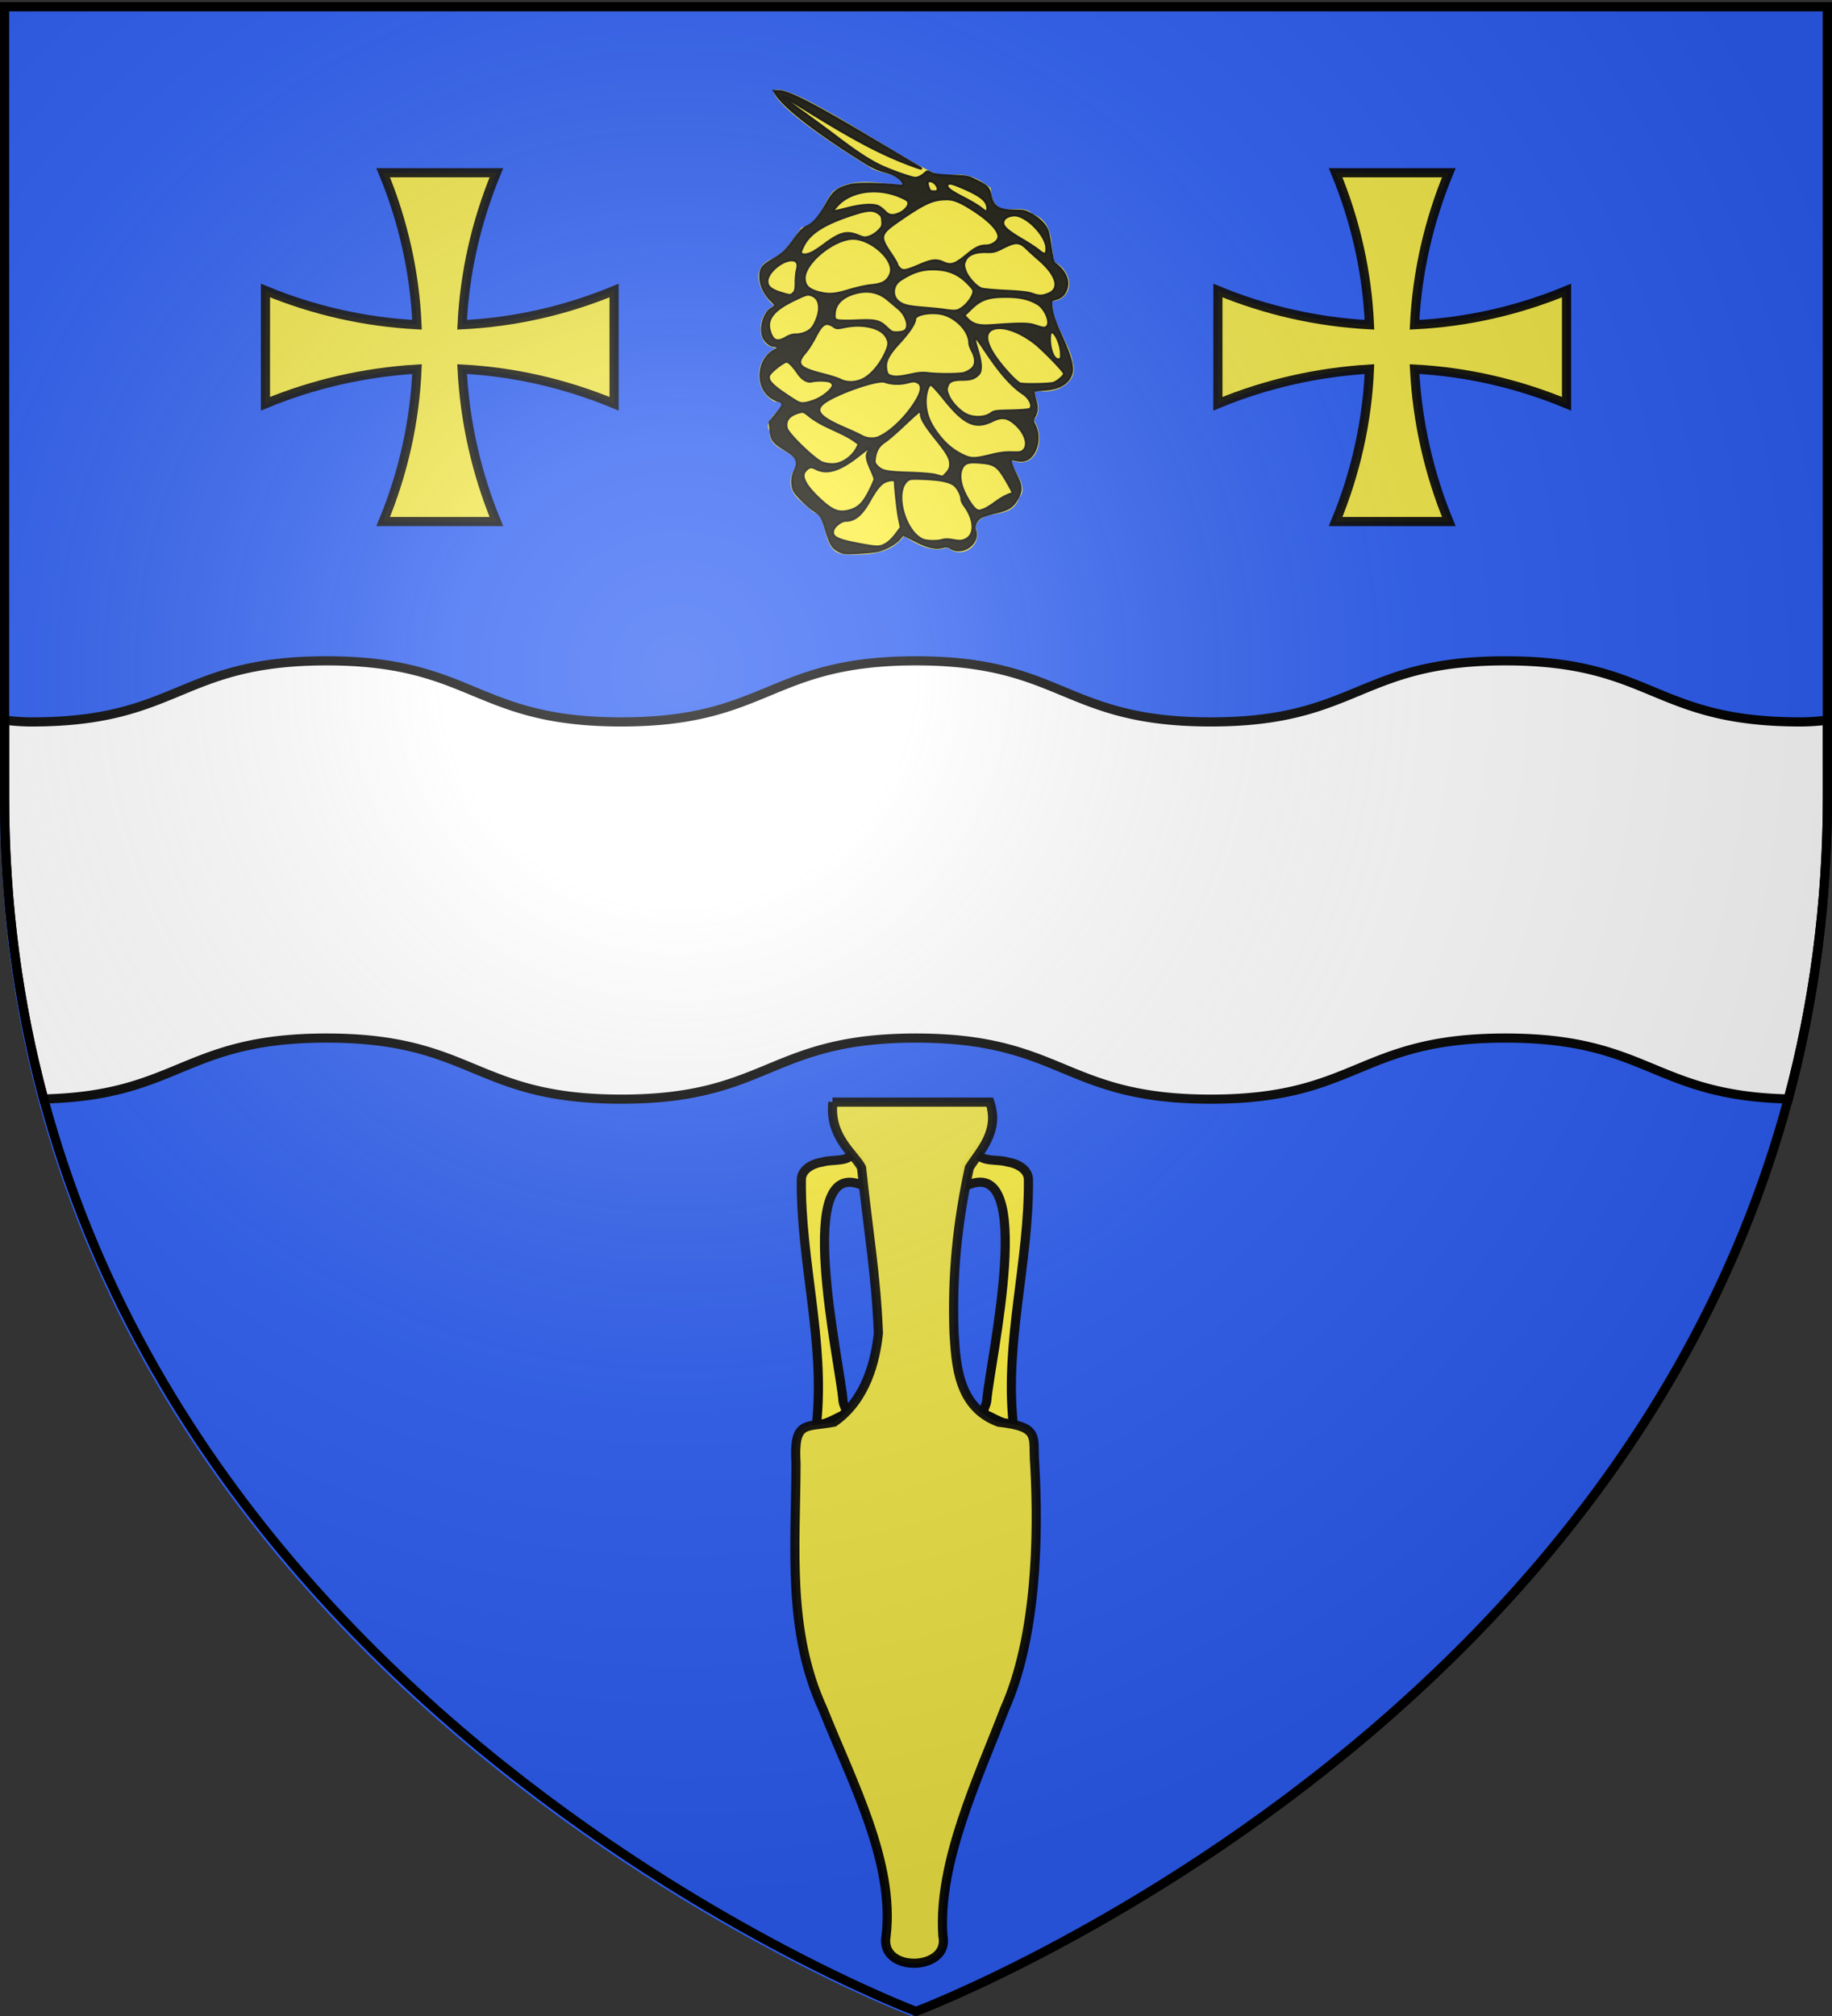
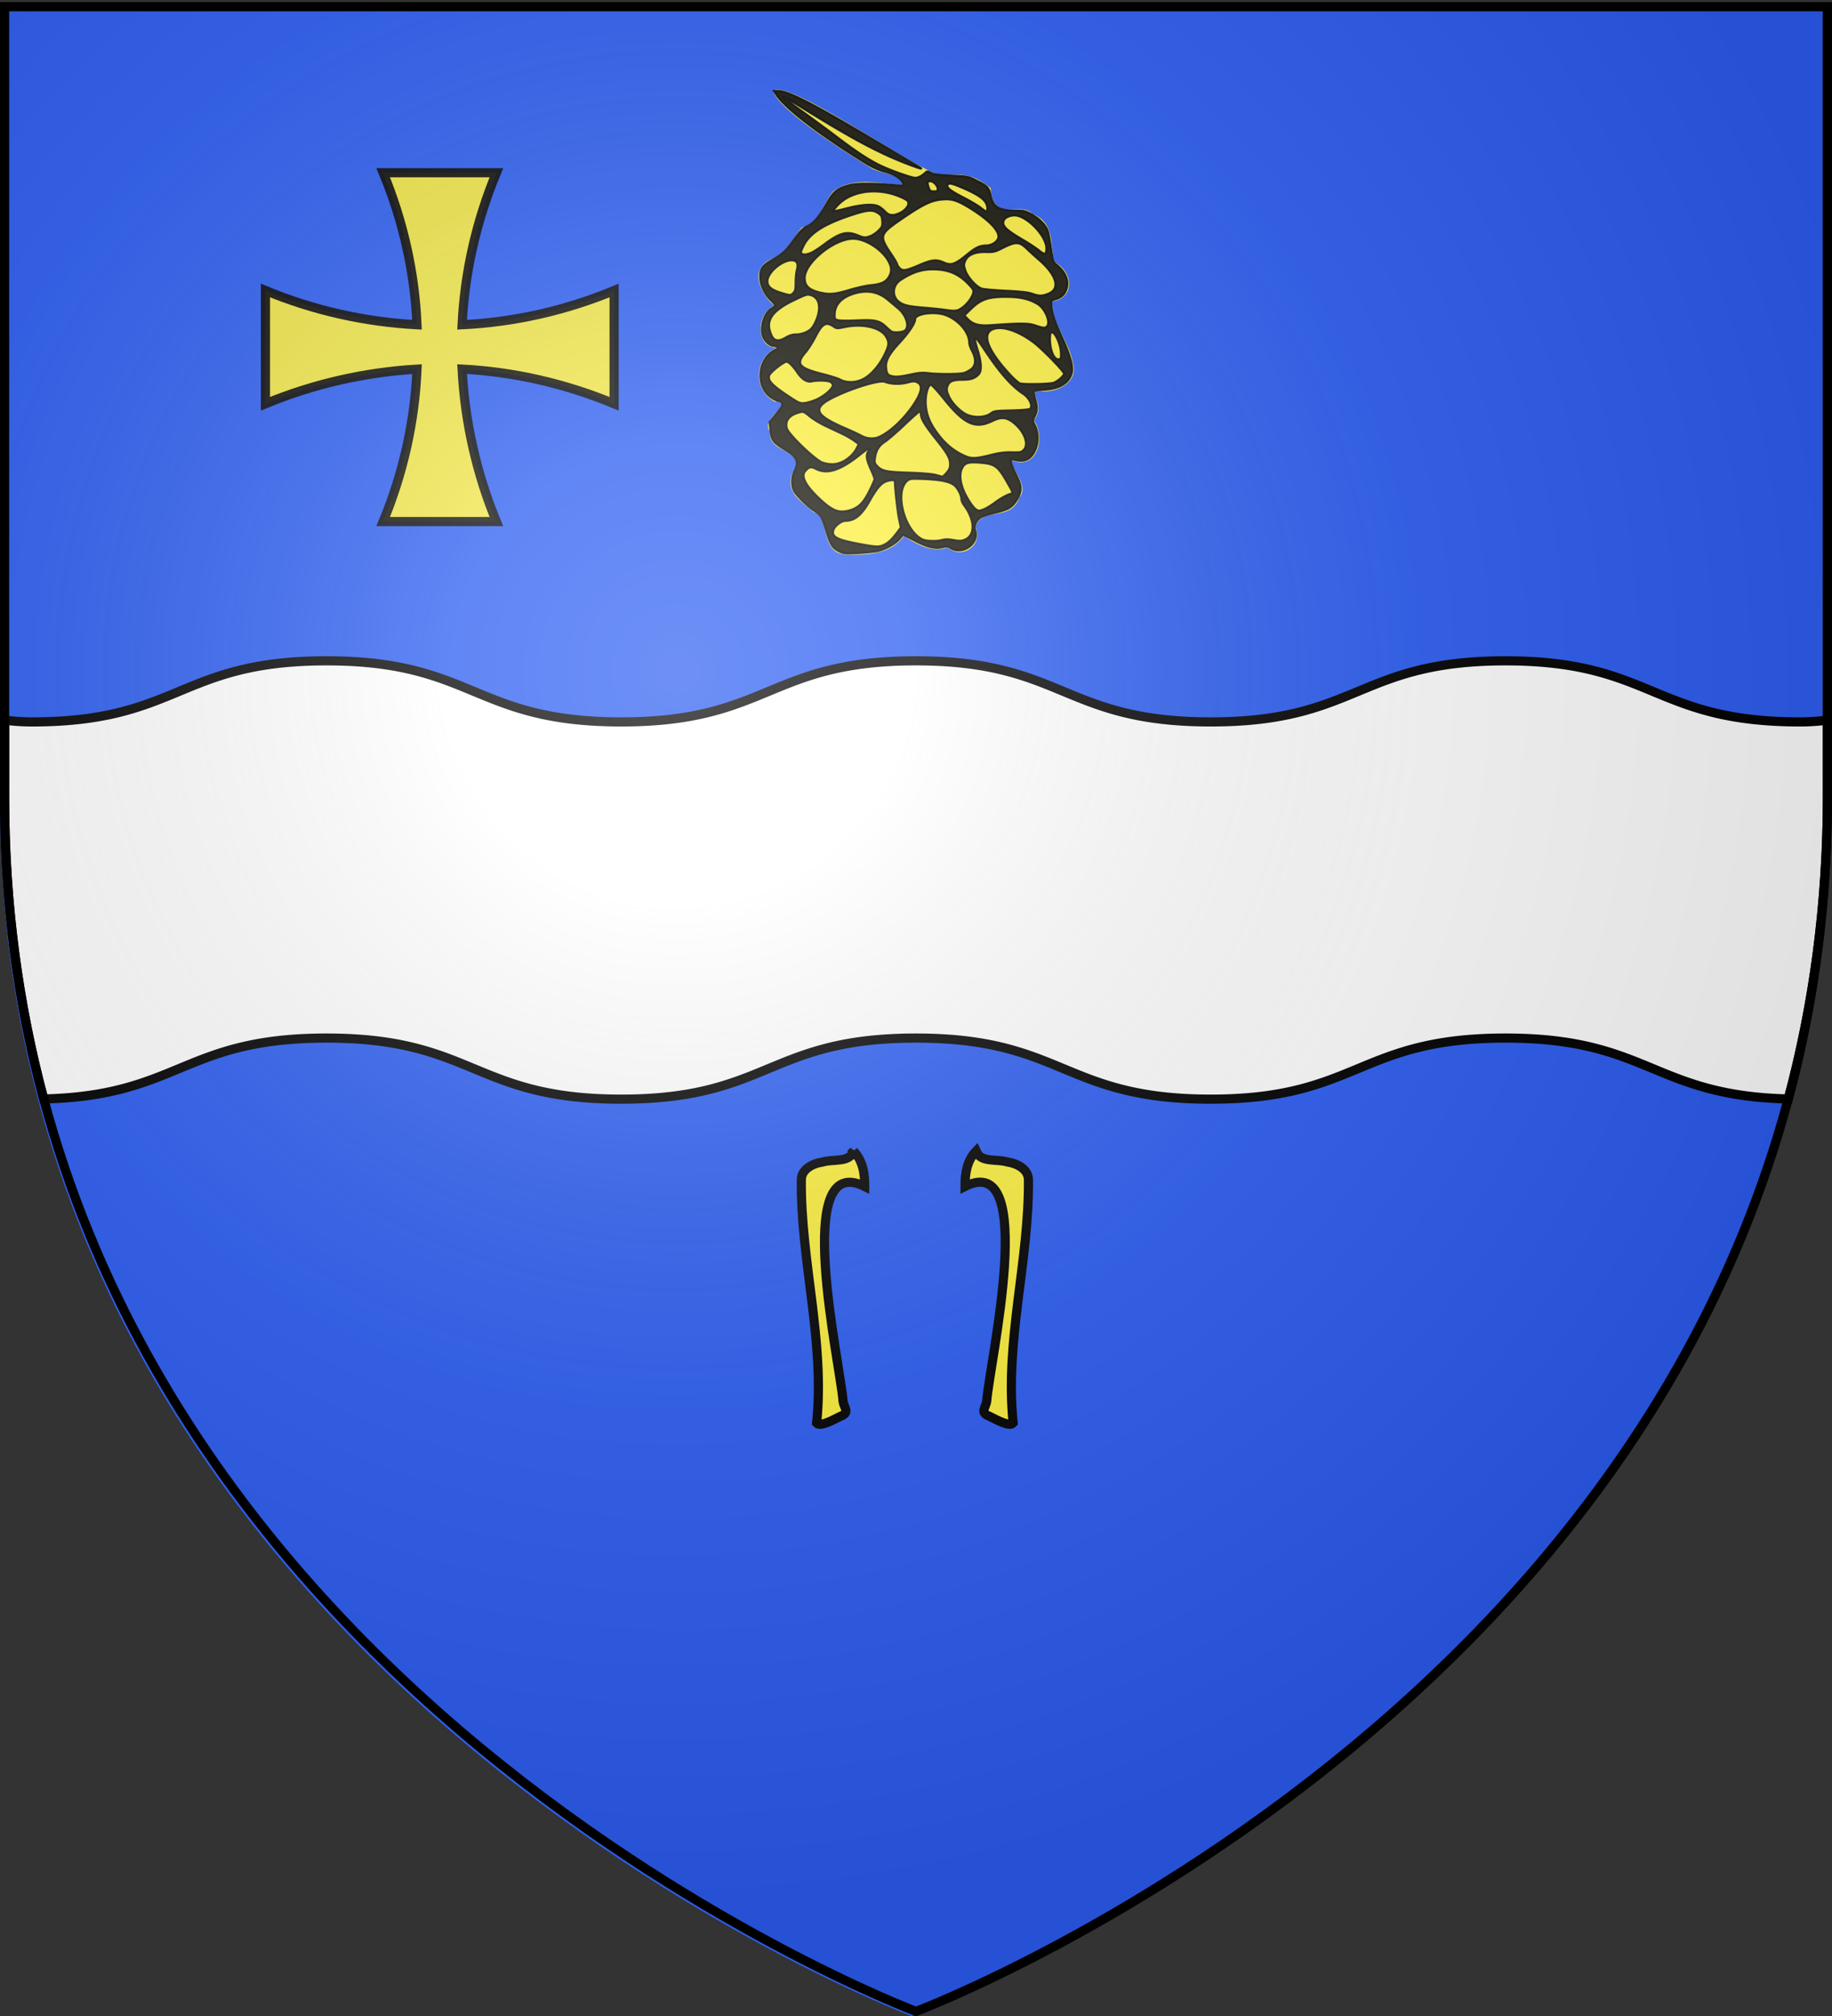
<svg xmlns="http://www.w3.org/2000/svg" xmlns:xlink="http://www.w3.org/1999/xlink" width="600" height="660" version="1.0">
  <rect width="100%" height="100%" fill="#333333" stroke="none" />
  <defs>
    <radialGradient xlink:href="#a" id="b" cx="221.445" cy="226.331" r="300" fx="221.445" fy="226.331" gradientTransform="matrix(1.353 0 0 1.349 -77.63 -85.747)" gradientUnits="userSpaceOnUse" />
    <linearGradient id="a">
      <stop offset="0" style="stop-color:white;stop-opacity:.314" />
      <stop offset=".19" style="stop-color:white;stop-opacity:.251" />
      <stop offset=".6" style="stop-color:#6b6b6b;stop-opacity:.125" />
      <stop offset="1" style="stop-color:black;stop-opacity:.125" />
    </linearGradient>
  </defs>
  <g style="display:inline">
    <path d="M298.5 660S597 547.68 597 262.228V3.676H0v258.552C0 547.68 298.5 660 298.5 660z" style="fill:#2b5df2;fill-opacity:1;fill-rule:evenodd;stroke:none;stroke-width:1px;stroke-linecap:butt;stroke-linejoin:miter;stroke-opacity:1" />
    <g style="display:inline">
-       <path d="M0 0h600v660H0z" style="fill:none;fill-opacity:1;fill-rule:nonzero;stroke:none;stroke-width:6.203;stroke-linecap:round;stroke-linejoin:round;stroke-miterlimit:4;stroke-dasharray:none;stroke-opacity:1" />
      <path d="M106.938 216.344c-48.263 0-48.238 20-96.5 20-3.073 0-6.055-.216-8.938-.594v24.969c0 35.681 4.65 68.672 12.813 99.062 44.4-1.046 45.698-19.937 92.624-19.937 48.263 0 48.269 20 96.532 20s48.268-20 96.531-20c48.263 0 48.268 20 96.531 20 48.263 0 48.269-20 96.531-20 46.927 0 48.224 18.89 92.625 19.937 8.163-30.39 12.813-63.38 12.813-99.062V235.75a68.662 68.662 0 0 1-8.938.594c-48.262 0-48.237-20-96.5-20-48.262 0-48.268 20-96.53 20-48.264 0-48.27-20-96.532-20-48.263 0-48.268 20-96.531 20-48.263 0-48.269-20-96.531-20z" style="fill:#fff;fill-opacity:1;stroke:#000;stroke-width:3;stroke-miterlimit:4;stroke-opacity:1" />
    </g>
  </g>
  <path d="M816.993 227.845c-17.108-1.259-38.258-6.656-52.657 4.975-8.187 9.82-9.25 23.504-23.673 27.197-7.718 9.661-11.679 19.359-23.696 24.253-17.203 8.14-5.954 27.74 2.889 34.884-13.758 5.748-14.368 32.18 2.051 32-17.366 6.978-18.314 32.57-1.52 40.836 16.352.97-11.831 12.3-3.61 22.719-2.537 16.922 29.68 13.567 16.768 31.409-5.577 15.194 7.617 21.58 16.203 29.656 12.353 3.2 4.773 30.306 23.58 32.003 16.031.467 34.553.53 44.895-13.872 9.132 5.707 21.421 13.247 32.99 8.48 10.46 9.47 27.411-.976 21.35-15.499 4.48-15.376 27.274-3.696 33.152-22.233 8.35-9.066-7.977-23.726-5.265-28.02 19.149 7.294 25.382-17.763 16.363-30.434 9.854-12.633-6.014-22.824 4.626-22.28 13.258 1.86 29.567-6.974 24.882-21.555-2.678-16.034-16-29.524-15.623-46.462 16.012-1.432 17.414-21.285 1.678-29.955-3.67-13.416.768-29.319-16.709-36.399-9.973-10.17-29.29 7.813-31.642-19.479-16.826-13.55-24.134-9.38-39.114-10.19-17.506-3.486-114.576-73.32-125.733-63.41 2.768 12.857 47.74 42.264 73.022 57.697 6.497 5.266 23.855 4.33 24.793 13.679z" style="fill:#fcef3c;fill-rule:evenodd;stroke:none;stroke-width:1px;stroke-linecap:butt;stroke-linejoin:miter;stroke-opacity:1" transform="matrix(.432 0 0 .432 -57.446 -37.827)" />
  <path d="M768.67 505.17c-4.682-2.443-6.378-5.269-9.443-15.74-2.766-9.449-4.026-11.62-8.338-14.366-5.31-3.382-14.416-12.257-15.998-15.592-2.032-4.282-1.901-10.317.318-14.668 3.497-6.854 2.174-10.667-5.3-15.27-11.253-6.93-12.062-7.964-12.947-16.555l-.572-5.557 5.164-6.293c4.279-5.214 5.016-6.57 4.3-7.908-.476-.888-1.546-1.615-2.377-1.615-.832 0-3.272-1.116-5.423-2.48-12.466-7.906-11.159-29.305 2.209-36.159 2.534-1.3 3.047-1.892 2.137-2.468-.659-.417-2.012-.764-3.006-.772-2.55-.018-6.31-3.212-7.7-6.54-2.896-6.932.358-18.417 6.193-21.86 1.588-.937 2.887-1.973 2.887-2.3 0-.33-1.492-2.055-3.316-3.837-4.963-4.845-8.165-11.77-8.198-17.728-.034-6.18 1.69-8.663 8.834-12.722 7.975-4.532 10.53-6.904 16.891-15.683 4.788-6.606 6.606-8.424 10.099-10.096 4.99-2.388 9.076-7.253 14.968-17.822 4.67-8.376 8.069-11.02 17.147-13.337 5.581-1.425 19.135-1.351 35.215.19 5.536.532 5.705.49 5.244-1.272-.854-3.265-5.912-6.781-12.443-8.649-8.464-2.42-10.36-3.346-22.325-10.897-32.06-20.232-55.432-38.501-61.484-48.06l-1.654-2.612h3.056c7.605 0 26.158 9.424 69.665 35.386 16.755 9.999 32.58 19.392 35.167 20.873 6.045 3.462 4.851 3.42-4.702-.165-22.158-8.316-42.524-19.078-79.745-42.138-8.594-5.325-15.83-9.682-16.08-9.682-1.328 0 1.788 2.496 13.983 11.198 7.396 5.278 19.024 13.836 25.84 19.018 14.552 11.065 23.648 17.09 32.491 21.524 7.162 3.59 24.5 9.815 27.34 9.815 2.198 0 4.9-1.31 7.411-3.594 1.78-1.62 1.923-1.623 4.702-.142 2.208 1.177 5.751 1.648 15.427 2.05 12.309.512 12.687.586 18.808 3.668 8.527 4.292 9.559 5.347 10.833 11.065 2.06 9.237 6.052 11.732 18.786 11.74 6.584.005 7.546.24 12.603 3.067 6.271 3.508 10.766 8.304 12.17 12.987.533 1.78 1.575 7.65 2.316 13.044.976 7.104 1.748 10.103 2.8 10.882 8.575 6.343 11.584 14.098 8.22 21.187-1.539 3.244-3.958 5.076-8.15 6.171-2.794.73-2.881.882-2.627 4.542.417 5.99 2.443 12.105 7.957 24.021 6.032 13.033 8.645 22.136 7.636 26.606-1.813 8.039-9.352 12.752-21.26 13.29-4.786.217-7.254.684-7.54 1.428-.234.609.179 3.139.916 5.622 1.772 5.966 1.692 9.141-.331 13.109-1.648 3.232-1.649 3.327-.046 6.468 5.327 10.442.827 25.326-8.167 27.013-1.638.308-4.508.17-6.378-.304-3.305-.838-3.4-.801-3.4 1.333 0 1.207 1.545 5.196 3.433 8.863 4.784 9.292 5.031 12.63 1.413 19.11-3.517 6.299-6.711 8.275-17.279 10.69-4.252.97-8.893 2.472-10.313 3.335-3.589 2.183-5.546 6.435-4.433 9.63 3.64 10.438-10.252 19.911-19.395 13.226-1.217-.89-2.352-.974-4.632-.345-5.923 1.635-11.651.399-21.446-4.63l-9.142-4.693-2.583 3.076c-3.022 3.6-9.724 7.452-15.948 9.168-2.422.668-9.404 1.425-15.517 1.683-10.47.442-11.336.353-14.941-1.527zm34.852-4.911c3.318-1.707 5.989-4.303 9.997-9.719l2.39-3.229-1.387-6.603c-1.11-5.283-3.075-23.058-3.117-28.19-.012-1.413-3.643-1.359-7.153.108-3.564 1.49-6.924 5.565-11.914 14.455-6.032 10.748-11.306 15.146-18.157 15.146-3.35 0-8.656 4.085-9.458 7.283-1.245 4.958 2.775 7.077 19.316 10.178 13.45 2.522 15.57 2.584 19.483.571zm43.786-3.519c2.092-.613 4.654-.583 8.548.1 4.65.815 6.074.76 8.706-.34 7.854-3.282 7.545-14.988-.686-25.97-1.122-1.498-2.048-3.614-2.058-4.703-.03-3.202-3.008-8.85-5.66-10.74-4.133-2.943-11.87-4.277-27.004-4.658-5.878-.148-6.843.055-8.738 1.836-9.454 8.88-1.402 38.167 12.145 44.172 2.933 1.3 10.796 1.462 14.748.303zm-69.568-22.62c6.173-1.834 9.93-5.652 14.397-14.638 2.129-4.28 3.87-8.272 3.87-8.869 0-.597-1.346-4.067-2.992-7.712-3.296-7.3-3.69-10.592-1.622-13.544 2.589-3.697.55-2.747-7.028 3.274-14.427 11.461-24.337 14.594-32.69 10.333-3.84-1.96-5.218-1.698-8.156 1.548-3.644 4.027.245 11.32 11.649 21.84 9.364 8.64 14.122 10.277 22.572 7.768zm101.598-.804c1.602-.67 4.956-2.726 7.453-4.57 4.94-3.648 9.41-6.146 12.459-6.961 1.908-.51 1.862-.664-2.433-8.206-7.338-12.883-9.434-14.436-20.715-15.356-8.957-.73-11.839.158-13.778 4.245-2.672 5.63-.956 14.25 4.7 23.612 3.545 5.866 6.079 8.453 8.282 8.453.615 0 2.43-.548 4.032-1.217zm-28.704-27.453c2.023-2.304 2.653-3.835 2.653-6.446 0-4.655-1.964-8.096-11.189-19.599-7.934-9.894-10.985-15.043-11.02-18.595-.01-1.058-.376-1.923-.813-1.923-.437 0-5.625 4.585-11.529 10.19-5.904 5.604-12.605 11.402-14.892 12.883-4.554 2.951-6.74 6.557-7.548 12.45-.454 3.318-.237 3.986 2.031 6.254 3.497 3.497 6.876 4.145 24.61 4.717 9.264.3 17.09.983 19.664 1.718 2.35.671 4.523 1.255 4.827 1.297.304.042 1.747-1.284 3.206-2.946zm-79.42-8.159c4.688-2.119 8.997-6.118 11.2-10.392l1.646-3.193-3.63-2.63c-1.996-1.446-6.136-3.81-9.2-5.254-3.065-1.444-8.742-4.123-12.617-5.953s-9.174-5.063-11.777-7.183c-4.516-3.678-4.876-3.814-7.916-2.982-7.68 2.102-10.893 6.205-9.404 12.007 1.165 4.536 21.898 24.417 27.165 26.047 5.461 1.69 10.091 1.542 14.534-.467zm113.782-5.564c5.863-1.447 10.178-1.968 15.15-1.83 6.161.172 7.164-.019 8.828-1.681 3.968-3.964 1.185-12.813-6.099-19.394-6.08-5.493-10.382-6.127-17.603-2.594-12.954 6.338-21.323 2.494-36.849-16.926-4.62-5.778-8.973-10.506-9.675-10.506-2.247 0-4.354 7.781-3.936 14.534.505 8.155 3.15 14.66 9.254 22.76 5.256 6.976 10.922 11.863 17.77 15.328 7.265 3.675 9.407 3.704 23.16.31zm-85.823-13.357c8.496-3.676 19.542-14.072 26.856-25.275 5.867-8.987 6.593-14.177 2.273-16.248-1.934-.926-3.18-.88-7.666.282-5.436 1.408-12.181 1.174-16.804-.583-5.763-2.191-40.244 10.178-47.365 16.991-5.758 5.51-1.23 10.182 17.74 18.303 4.702 2.012 10.088 4.534 11.969 5.602 3.813 2.166 9.24 2.554 12.997.928zM884 400.92c2.583-1.912 3.621-2.066 15.725-2.326 7.334-.158 13.428-.667 14.039-1.173 2.542-2.11-.194-8.154-5.184-11.45-8.83-5.833-17.746-16.003-29.325-33.452-7.934-11.954-8.77-11.84-4.976.678 2.788 9.199 3.055 15.409.772 17.931-2.851 3.15-5.992 4.234-12.277 4.234-6.88 0-9.758 1.032-11.102 3.982-1.305 2.862-1.175 4.415.715 8.577 2.327 5.126 8.326 11.304 13.297 13.692 5.695 2.736 14.113 2.418 18.316-.693zm-131.26-10.98c5.813-2.774 11.635-8.01 11.635-10.462 0-.82-.83-1.935-1.843-2.478-2.096-1.121-10.03-1.329-14.202-.37-3.385.776-7.352-1.594-10.534-6.294-3.538-5.224-6.88-8.653-8.435-8.653-2.338 0-12.304 7.87-13.203 10.426-1.276 3.628 1.863 7.148 13.038 14.62 9.607 6.423 10.103 6.643 14.03 6.234 2.238-.233 6.52-1.594 9.515-3.023zm178.99-12.297c3.16-1.147 7.905-5.305 7.905-6.929 0-1.728-16.636-18.806-22.916-23.524-11.582-8.702-23.313-12.677-30.453-10.32-9.508 3.137-4.818 16.034 12.655 34.803 3.145 3.378 6.571 6.307 7.614 6.51 4.185.809 22.559.416 25.194-.54zm-144.44-2.785c5.744-2.862 12.053-9.977 16.087-18.142 3.701-7.489 3.899-9.87 1.184-14.261-4.2-6.796-17.758-9.845-31.209-7.019-5.506 1.157-6.155 1.14-8.122-.215-6.01-4.14-8.73-2.664-14.036 7.61-2.191 4.24-5.505 9.47-7.365 11.618-7.82 9.035-5.528 11.924 13.218 16.658 5.43 1.372 11.32 3.258 13.09 4.192 4.75 2.508 11.589 2.332 17.153-.44zm38.64-4.022c3.754-.806 7.22-.982 10.686-.543 7.633.967 23.488.91 27.118-.098 1.748-.486 4.345-1.864 5.77-3.064 3.377-2.841 3.54-7.683.454-13.487-1.175-2.211-2.137-4.904-2.137-5.985 0-8.186-7.911-17.556-17.982-21.297-8.268-3.072-23.044-1.06-23.062 3.14-.014 3.06-4.603 9.987-11.736 17.713-8.26 8.947-10.871 13.863-10.258 19.303.512 4.546 1.212 5.407 5.038 6.201 2.93.608 6.381.205 16.109-1.883zm111.382-15.761c-.314-7.614-5.347-17.64-7.682-15.305-.375.376-.668 2.478-.652 4.672.066 8.725 3.141 15.868 6.618 15.374 1.717-.244 1.883-.704 1.716-4.741zM728.99 343.202c2.528-1.481 5.014-2.221 7.356-2.189 3.854.053 8.652-1.634 11.206-3.941 2.82-2.548 5.883-9.694 6.287-14.662.478-5.893-1.544-9.652-5.98-11.116-2.773-.915-3.613-.671-12.783 3.72-15.38 7.366-20.885 14.156-18.54 22.868 2.162 8.027 5.443 9.429 12.454 5.32zm89.91-5.078c3.81-2.668 1.265-11.518-4.776-16.61a4317.266 4317.266 0 0 0-8.095-6.797c-7.225-6.053-15.583-7.596-25.379-4.687-9.391 2.79-14.604 8.215-14.855 15.463-.129 3.726.02 4.015 2.428 4.698 1.41.4 7.758.485 14.106.19 13.878-.647 17.4.11 22.325 4.794 1.936 1.842 3.957 3.528 4.49 3.747 2.22.911 7.99.44 9.756-.798zm107.917-3.379c2.707-3.261-1.569-13.324-7.094-16.694-6.447-3.932-13.332-5.507-24.117-5.517-13.446-.012-19.018 1.913-26.457 9.141l-5.084 4.94 2.451 2.558c4.069 4.247 8.612 5.48 17.768 4.821 22.618-1.625 28.2-1.59 33.55.209 6.283 2.113 7.613 2.193 8.983.542zm-64.27-14.091c3.815-2.764 7.407-7.635 8.28-11.229.463-1.905-.168-2.976-4.167-7.072-6.54-6.7-13.7-9.968-23.122-10.556-10.424-.65-18.172 1.59-28.002 8.095-5.758 3.81-6.515 11.765-1.52 15.968 3.504 2.949 7.14 3.852 19.608 4.87 5.878.48 12.803 1.186 15.389 1.568 8.363 1.235 9.8 1.06 13.534-1.644zm65.444-10.596c9.025-3.77 5.956-14.192-7.61-25.84-2.677-2.3-6.755-6.007-9.062-8.24-5.49-5.317-8.344-5.422-17.823-.655-6.225 3.13-7.282 3.393-13.019 3.244-8.302-.214-13.832 2.122-15.72 6.642-1.175 2.81-1.16 3.515.152 7.466 1.592 4.795 7.955 11.926 12.07 13.53 1.311.51 9.578 1.273 18.372 1.694 12.094.58 17.093 1.164 20.519 2.4 4.88 1.76 7.457 1.708 12.12-.24zm-193.538-.525c1.394-1.394 1.71-2.854 1.715-7.908.002-3.41.409-7.654.903-9.434 1.089-3.92.449-6.321-1.881-7.06-6.879-2.184-20.4 8.152-20.4 15.594 0 3.955 2.848 6.404 10.027 8.619 7.295 2.251 7.568 2.257 9.636.189zm42.424-2.232c5.585-1.698 13.042-3.34 16.571-3.647 3.995-.348 7.545-1.21 9.404-2.28 3.905-2.249 6.265-6.975 5.505-11.025-1.912-10.194-17.19-21.852-28.637-21.852-14.38 0-36.772 18.232-36.69 29.876.04 5.81 3.205 8.818 11.356 10.795 7.324 1.776 11.706 1.412 22.491-1.867zm53.455-19.057c9.165-3.915 12.525-4.263 17.911-1.851 5.832 2.611 8.694 1.632 18.276-6.249 5.986-4.923 9.405-6.518 13.972-6.518 4.424 0 9.036-3.089 9.408-6.3.553-4.777-6.577-12.378-19.288-20.562-9.557-6.153-14.485-8.175-19.888-8.16-10.249.027-16.467 2.755-34.489 15.132-16.535 11.355-16.882 12.54-7.68 26.237 2.504 3.725 4.552 7.211 4.552 7.746 0 .536.823 1.857 1.83 2.937 2.36 2.533 4.67 2.17 15.396-2.412zm-82.421-9.092c1.73-.722 5.956-3.43 9.394-6.017 12.399-9.333 17.624-10.726 26.473-7.059 4.02 1.667 4.843 1.744 8.117.763 2.054-.615 5.072-2.52 6.919-4.367 3.008-3.008 3.254-3.61 3.013-7.36-.229-3.559-.637-4.336-3.167-6.036-4.23-2.842-8.304-2.473-21.457 1.944-19.91 6.688-30.37 13.498-35.02 22.804-1.997 3.997-2.364 5.409-1.542 5.93 1.626 1.033 3.786.854 7.27-.602zm178.358-3.653c-.228-8.675-12.853-22.537-22.325-24.512-3.506-.73-8.497.876-9.7 3.124-2.24 4.187.732 7.32 14.667 15.461 4.496 2.627 9.844 6.171 11.885 7.876 4.27 3.568 5.605 3.093 5.473-1.949zm-111.861-26.191c4.02-1.68 7.247-5.082 7.247-7.64 0-1.741-.865-2.51-4.916-4.369-17.55-8.053-38.25-5.524-48.842 5.966-2.022 2.194-3.509 4.156-3.304 4.361.205.205 4.953-.808 10.55-2.252 11.319-2.919 20.093-3.418 24.022-1.366 1.32.69 3.53 2.442 4.91 3.894 2.831 2.978 5.652 3.361 10.333 1.406zm67.089-3.68c-.008-5.733-4.64-9.586-18.918-15.742-8.263-3.562-10.555-3.968-11.308-2.004-.75 1.955 2.425 4.388 12.41 9.507 5.012 2.569 10.782 5.999 12.824 7.622 2.042 1.623 4.001 2.955 4.354 2.96.352.004.64-1.05.638-2.344zm-37.614-14.907c0-2.51-3.247-5.825-5.706-5.825-2.216 0-2.433 1.034-1.05 5.002.805 2.308 1.354 2.692 3.848 2.692 2.42 0 2.908-.313 2.908-1.869z" style="opacity:.94;fill:#000;fill-opacity:1;fill-rule:evenodd;stroke:#000;stroke-width:1.575;stroke-linecap:butt;stroke-linejoin:miter;marker:none;marker-start:none;marker-mid:none;marker-end:none;stroke-miterlimit:4;stroke-dasharray:none;stroke-dashoffset:0;stroke-opacity:1;visibility:visible;display:inline;overflow:visible;enable-background:accumulate" transform="matrix(.432 0 0 .432 -57.446 -37.827)" />
  <path d="M151.342 106.319c.837-17.101 4.667-33.914 11.233-49.766h-37.083c6.567 15.856 10.343 32.708 11.079 49.766-17.109-.912-33.863-4.682-49.632-11.214v37.084c15.773-6.534 32.52-10.304 49.632-11.348-.71 17.015-4.477 33.961-11.08 49.9h37.084c-6.567-15.856-10.343-32.836-11.233-49.9 17.06.873 33.922 4.777 49.785 11.348V95.105c-15.859 6.57-32.675 10.38-49.785 11.214z" style="opacity:.94;fill:#fcef3c;fill-opacity:1;fill-rule:evenodd;stroke:#000;stroke-width:3;stroke-linecap:butt;stroke-linejoin:miter;marker:none;marker-start:none;marker-mid:none;marker-end:none;stroke-miterlimit:4;stroke-dasharray:none;stroke-dashoffset:0;stroke-opacity:1;visibility:visible;display:inline;overflow:visible;enable-background:accumulate" />
-   <path d="M463.275 106.319c.837-17.101 4.667-33.914 11.233-49.766h-37.083c6.568 15.856 10.343 32.708 11.079 49.766-17.108-.912-33.863-4.682-49.631-11.214v37.084c15.772-6.534 32.518-10.304 49.63-11.348-.708 17.015-4.476 33.961-11.078 49.9h37.083c-6.567-15.856-10.343-32.836-11.233-49.9 17.06.873 33.922 4.777 49.786 11.348V95.105c-15.86 6.57-32.676 10.38-49.786 11.214z" style="opacity:.94;fill:#fcef3c;fill-opacity:1;fill-rule:evenodd;stroke:#000;stroke-width:3;stroke-linecap:butt;stroke-linejoin:miter;marker:none;marker-start:none;marker-mid:none;marker-end:none;stroke-miterlimit:4;stroke-dasharray:none;stroke-dashoffset:0;stroke-opacity:1;visibility:visible;display:inline;overflow:visible;enable-background:accumulate" />
  <g style="opacity:1;fill:#fcef3c;fill-opacity:1;fill-rule:evenodd;stroke:#000;stroke-width:5.982;stroke-linecap:butt;stroke-linejoin:miter;marker:none;marker-start:none;marker-mid:none;marker-end:none;stroke-miterlimit:4;stroke-dasharray:none;stroke-dashoffset:0;stroke-opacity:1;visibility:visible;display:inline;overflow:visible;enable-background:accumulate">
    <g style="fill:#fcef3c;fill-opacity:1;fill-rule:evenodd;stroke:#000;stroke-width:5.982;stroke-linecap:butt;stroke-linejoin:miter;marker:none;marker-start:none;marker-mid:none;marker-end:none;stroke-miterlimit:4;stroke-dasharray:none;stroke-dashoffset:0;stroke-opacity:1;visibility:visible;display:inline;overflow:visible;enable-background:accumulate">
      <g style="fill:#fcef3c;fill-opacity:1;fill-rule:evenodd;stroke:#000;stroke-width:5.982;stroke-linecap:butt;stroke-linejoin:miter;marker:none;marker-start:none;marker-mid:none;marker-end:none;stroke-miterlimit:4;stroke-dasharray:none;stroke-dashoffset:0;stroke-opacity:1;visibility:visible;display:inline;overflow:visible;enable-background:accumulate">
        <path d="M321.151 73.03c-6.194 6.335-7.37 15.19-7.32 23.164 48.09-24.07 15.891 116.202 14.19 140.247-.678 4.765-4.86 7.482 2.03 10.086 3.993 1.955 12.823 6.972 15.252 4.285-5.57-53.273 10.513-105.846 9.983-159.06-.1-6.711-7.028-10.531-14.193-11.62-6.253-1.879-16.832.372-19.517-6.176l-.425-.926z" style="fill:#fcef3c;fill-opacity:1;fill-rule:evenodd;stroke:#000;stroke-width:5.982;stroke-linecap:butt;stroke-linejoin:miter;marker:none;marker-start:none;marker-mid:none;marker-end:none;stroke-miterlimit:4;stroke-dasharray:none;stroke-dashoffset:0;stroke-opacity:1;visibility:visible;display:inline;overflow:visible;enable-background:accumulate" transform="matrix(.501 0 0 .501 158.824 340.217)" />
        <path d="M240.965 73.084c6.194 6.335 7.37 15.19 7.32 23.165-48.09-24.071-15.891 116.201-14.19 140.246.677 4.765 4.86 7.483-2.031 10.086-3.992 1.956-12.822 6.973-15.25 4.285 5.568-53.273-10.514-105.845-9.984-159.06.1-6.71 7.028-10.53 14.193-11.62 6.252-1.879 16.832.373 19.517-6.176l.425-.926z" style="fill:#fcef3c;fill-opacity:1;fill-rule:evenodd;stroke:#000;stroke-width:5.982;stroke-linecap:butt;stroke-linejoin:miter;marker:none;marker-start:none;marker-mid:none;marker-end:none;stroke-miterlimit:4;stroke-dasharray:none;stroke-dashoffset:0;stroke-opacity:1;visibility:visible;display:inline;overflow:visible;enable-background:accumulate" transform="matrix(.501 0 0 .501 158.824 340.217)" />
-         <path d="M227.49 41.107c-2.752 22.48 13.978 33.792 18.678 42.825 4.51 42.372 9.434 69.632 11.046 108.155-1.921 17.749-7.823 43.407-28.992 58.166-18.853 3.563-26.525-1.442-24.864 27.088-.134 53.621-6.041 109.146 17.54 160.303 19.184 47.999 46.979 100.203 41.349 148.231-4.63 24.622 42.12 23.226 37.117 0-3.336-48.152 23.286-103.49 40.372-148.23 20.656-46.162 22.427-111.615 19.645-160.304-1.444-17.438 4.298-23.99-23.589-27.088-26.453-9.744-27.795-37.3-29.14-58.166-1.33-37.497 2.016-71.294 10.012-108.155 6.902-11.008 19.941-23.514 13.429-42.825H227.189h.302z" style="opacity:.94;fill:#fcef3c;fill-opacity:1;fill-rule:evenodd;stroke:#000;stroke-width:5.982;stroke-linecap:butt;stroke-linejoin:miter;marker:none;marker-start:none;marker-mid:none;marker-end:none;stroke-miterlimit:4;stroke-dasharray:none;stroke-dashoffset:0;stroke-opacity:1;visibility:visible;display:inline;overflow:visible;enable-background:accumulate" transform="matrix(.501 0 0 .501 158.824 340.217)" />
      </g>
    </g>
  </g>
  <path d="M300 658.5s298.5-112.32 298.5-397.772V2.176H1.5v258.552C1.5 546.18 300 658.5 300 658.5z" style="opacity:1;fill:url(#b);fill-opacity:1;fill-rule:evenodd;stroke:none;stroke-width:1px;stroke-linecap:butt;stroke-linejoin:miter;stroke-opacity:1" />
  <g style="display:inline">
    <path d="M300 658.5S1.5 546.18 1.5 260.728V2.176h597v258.552C598.5 546.18 300 658.5 300 658.5z" style="opacity:1;fill:none;fill-opacity:1;fill-rule:evenodd;stroke:#000;stroke-width:3;stroke-linecap:butt;stroke-linejoin:miter;stroke-miterlimit:4;stroke-dasharray:none;stroke-opacity:1" />
  </g>
</svg>